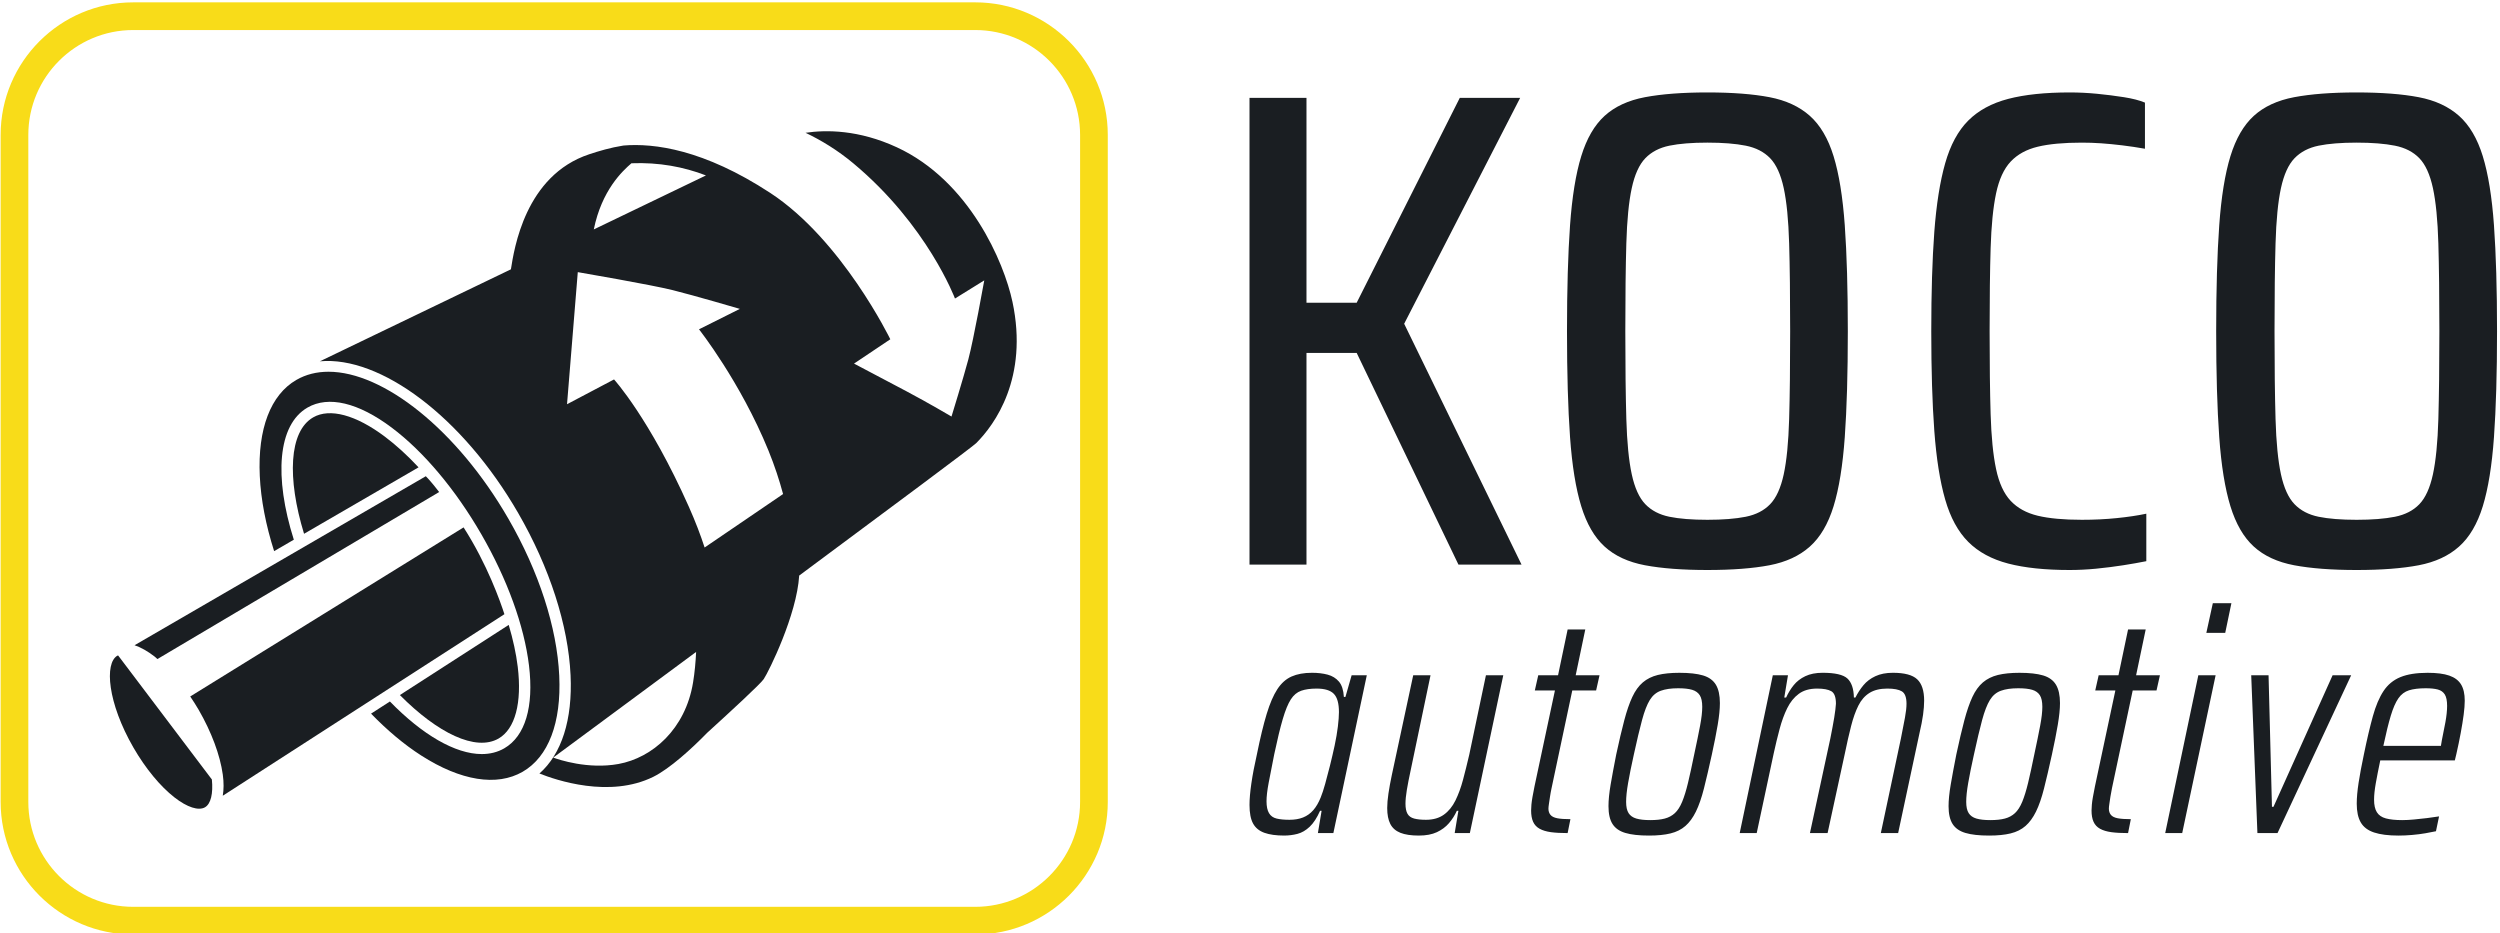
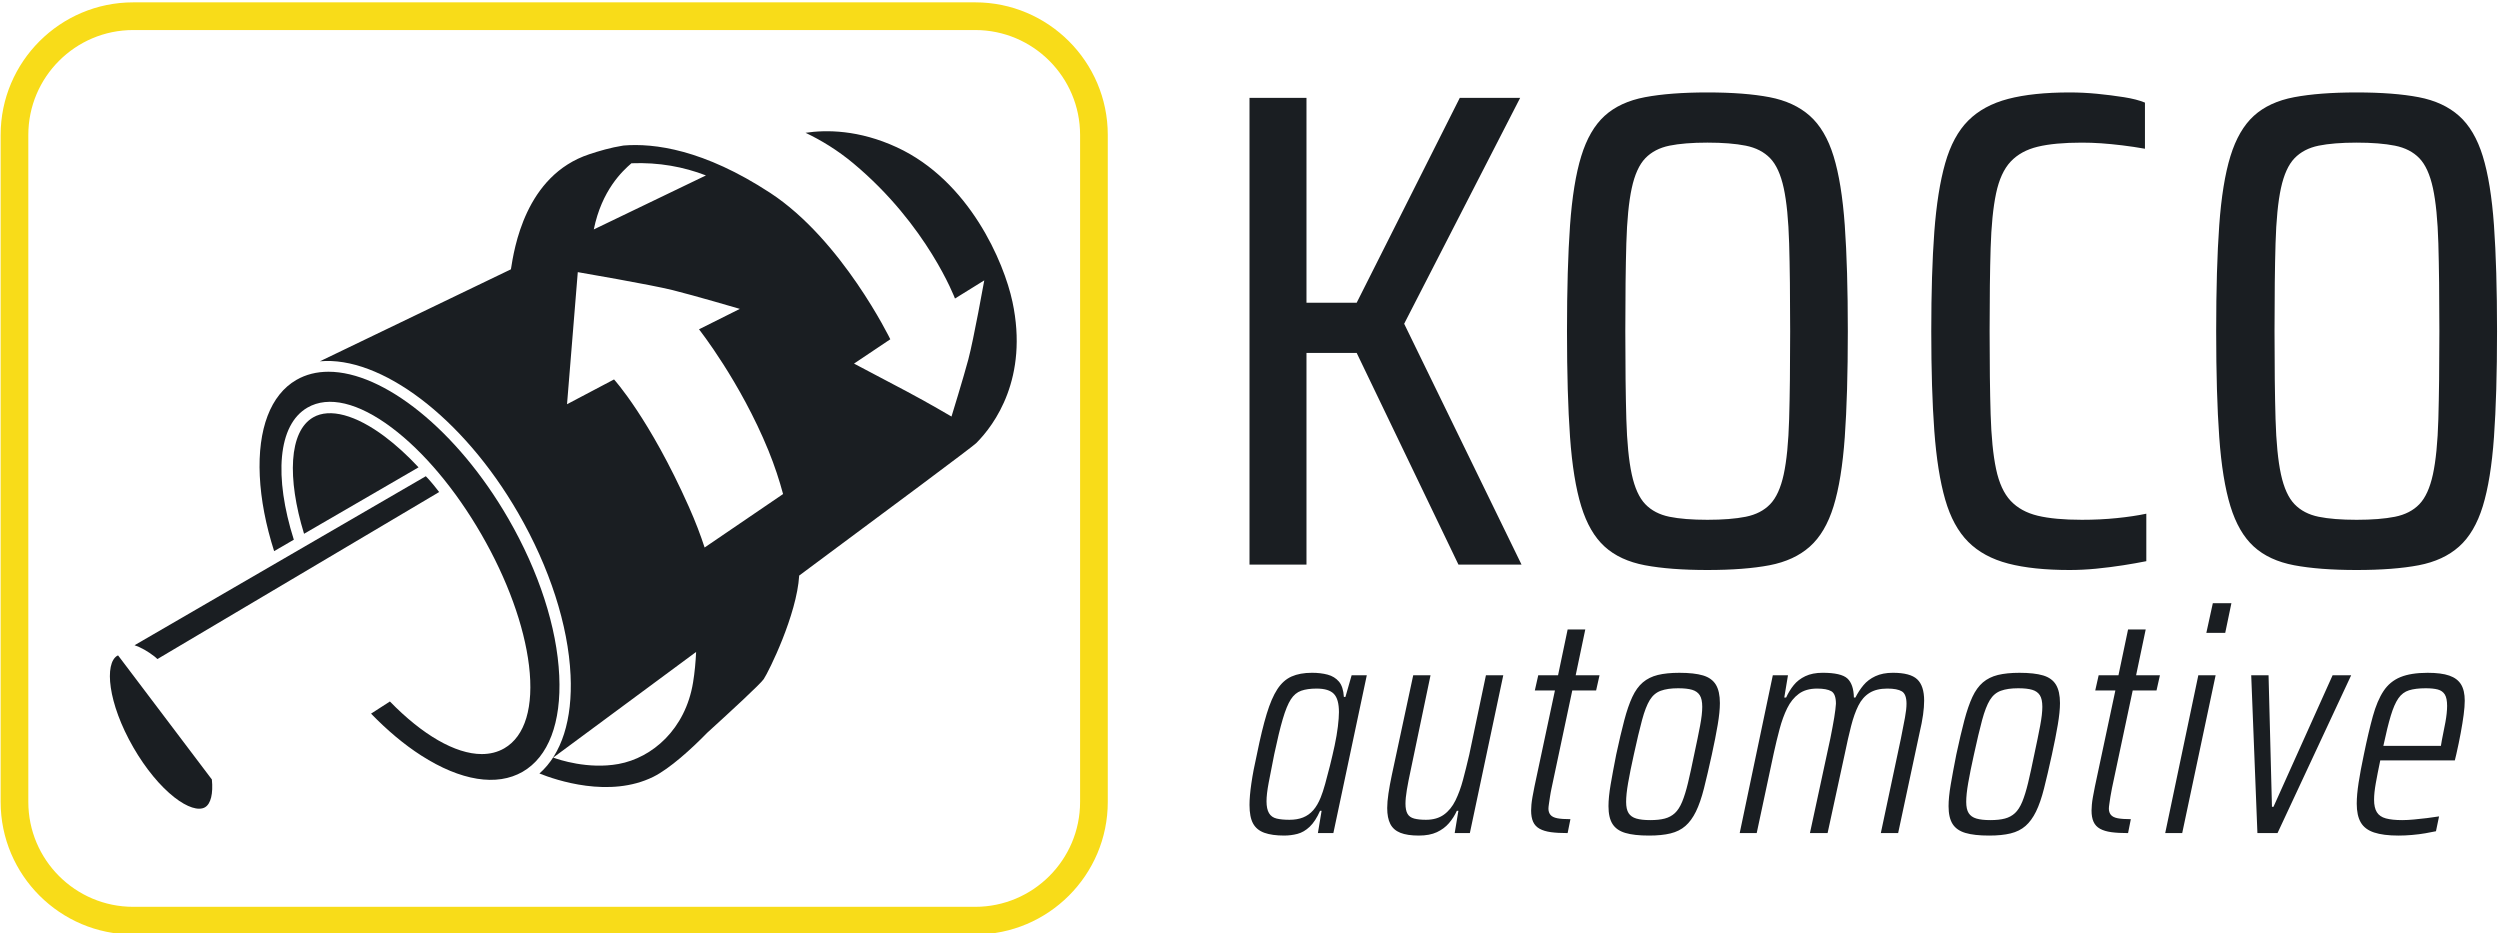
<svg xmlns="http://www.w3.org/2000/svg" width="50mm" height="18.66mm" viewBox="0 0 55.577 20.752" version="1.1" id="svg1" xml:space="preserve">
  <defs id="defs1" />
  <g id="g1-52" transform="matrix(0.265,0,0,0.265,0,0.002)">
    <g id="group-R5-2">
      <path id="path2-7" d="m 83.644,570.777 c -36.492,0 -66.176,-29.687 -66.176,-66.179 V 83.644 c 0,-36.496 29.683,-66.184 66.176,-66.184 H 615.035 c 36.488,0 66.176,29.688 66.176,66.184 V 504.598 c 0,36.492 -29.688,66.179 -66.176,66.179 z M 615.035,0 H 83.644 C 37.523,0 0,37.52 0,83.644 V 504.598 c 0,46.125 37.523,83.648 83.644,83.648 H 615.035 c 46.121,0 83.649,-37.523 83.649,-83.648 V 83.644 C 698.684,37.52 661.156,0 615.035,0" style="fill:#f8dc19;fill-opacity:1;fill-rule:nonzero;stroke:none" transform="matrix(0.133,0,0,-0.133,0,78.427)" />
      <path id="path3-1" d="m 74.152,176.078 c -0.141,-0.066 -0.34,-0.039 -0.476,-0.117 -8.281,-4.785 -6.16,-29.766 10.113,-57.969 7.633,-13.215 16.848,-24.406 25.941,-31.504 7.997,-6.242 15.184,-8.535 19.211,-6.223 3.727,2.145 5.231,8.703 4.368,17.551 L 74.152,176.078" style="fill:#1a1e22;fill-opacity:1;fill-rule:nonzero;stroke:none" transform="matrix(0.133,0,0,-0.133,0,78.427)" />
      <path id="path4-5" d="M 268.316,289.199 84.516,182.547 c 3.981,-1.363 8.25,-3.727 12.727,-7.215 0.566,-0.441 1.129,-1.031 1.695,-1.504 L 276.727,279.223 c -4.094,5.355 -6.848,8.406 -8.411,9.976" style="fill:#1a1e22;fill-opacity:1;fill-rule:nonzero;stroke:none" transform="matrix(0.133,0,0,-0.133,0,78.427)" />
-       <path id="path5-2" d="m 317.914,202.129 c -2.461,7.644 -10.785,31.484 -25.75,54.766 -0.004,0.003 -0.008,0.007 -0.012,0.015 L 119.645,150.207 c 1.832,-2.727 3.64,-5.508 5.332,-8.437 8.082,-13.997 13.484,-28.489 15.211,-40.801 0.714,-5.125 0.636,-9.555 -0.008,-13.406 L 317.914,202.129" style="fill:#1a1e22;fill-opacity:1;fill-rule:nonzero;stroke:none" transform="matrix(0.133,0,0,-0.133,0,78.427)" />
-       <path id="path6-11" d="m 326.328,168.926 c -1.012,8.367 -2.973,17.269 -5.691,26.449 l -68.688,-44.273 c 23.789,-23.997 47.871,-35.743 62.293,-27.43 10.438,6.023 14.84,22.519 12.086,45.254" style="fill:#1a1e22;fill-opacity:1;fill-rule:nonzero;stroke:none" transform="matrix(0.133,0,0,-0.133,0,78.427)" />
      <path id="path7-0" d="m 263.727,294.805 c -6.969,7.472 -14.114,14.015 -21.262,19.379 -18.317,13.75 -34.801,18.179 -45.231,12.16 -15.293,-8.828 -16.523,-38.254 -5.761,-73.465 l 72.254,41.926" style="fill:#1a1e22;fill-opacity:1;fill-rule:nonzero;stroke:none" transform="matrix(0.133,0,0,-0.133,0,78.427)" />
      <path id="path8-1" d="m 352.523,163.289 c -1.425,30.52 -12.82,65.703 -32.089,99.074 -32.43,56.196 -78.911,92.778 -113.524,92.778 -7.383,0 -14.222,-1.664 -20.273,-5.157 -16.282,-9.398 -24.481,-30.925 -23.098,-60.605 0.695,-14.949 3.816,-31.027 9.055,-47.453 l 12.429,7.215 c -12.535,39.617 -10.246,72.496 8.637,83.394 13.231,7.625 32.07,3.145 53.098,-12.633 20.18,-15.144 40.293,-39.078 56.625,-67.375 16.344,-28.3 27.012,-57.683 30.047,-82.742 3.156,-26.094 -2.391,-44.668 -15.614,-52.305 -4.238,-2.441 -9.011,-3.613 -14.195,-3.613 -16.699,0 -37.574,12.231 -57.965,33.18 l -11.898,-7.668 c 10.16,-10.465 20.793,-19.453 31.629,-26.402 25.004,-16.024 47.738,-19.676 64.039,-10.282 16.277,9.395 24.48,30.918 23.097,60.594" style="fill:#1a1e22;fill-opacity:1;fill-rule:nonzero;stroke:none" transform="matrix(0.133,0,0,-0.133,0,78.427)" />
      <path id="path9-8" d="m 444.258,244.215 c -2.52,7.765 -5.727,16.238 -9.977,25.789 -24.84,55.762 -47.179,80.281 -47.179,80.281 l -29.668,-15.648 6.789,83.359 c 0,0 46.019,-7.891 59.808,-11.332 13.789,-3.437 42.469,-11.859 42.469,-11.859 l -25.777,-12.891 c 0,0 26.039,-32.949 43.82,-76.5 3.949,-9.684 6.891,-18.777 9.238,-27.457 z m -7.297,-85.207 c -4.813,-29.43 -25.691,-47.52 -47.063,-51.41 -19.308,-3.504 -37.753,2.777 -41.171,4.035 18.769,13.871 52.617,38.887 90.171,66.683 -0.304,-6.328 -0.863,-12.757 -1.937,-19.308 z m -38.883,327.695 c 17.426,0.66 32.934,-2.25 47.027,-7.68 l -70.781,-34.078 c 5.039,24.821 18.137,36.899 23.754,41.758 z m 240.438,-87.375 c -5.297,24.891 -27.149,76.289 -72.95,97.453 -24.066,11.125 -44.636,11.086 -57.613,9.153 9.863,-4.707 20.145,-10.922 30.164,-19.278 46.821,-39.051 64.141,-85.32 64.141,-85.32 l 18.488,11.461 c 0,0 -6.676,-37.192 -10.058,-49.879 -3.02,-11.371 -10.622,-36.051 -10.622,-36.051 0,0 -15.046,8.86 -28.347,15.899 -13.328,7.031 -33.168,17.511 -33.168,17.511 l 22.898,15.352 c 0,0 -30.453,62.758 -75.84,92.406 -41.91,27.399 -73.226,31.481 -92.586,29.852 -8.335,-1.328 -15.539,-3.516 -21.453,-5.465 -40.687,-13.414 -47.539,-60.055 -49.55,-72.656 L 201.453,361.719 c 38.012,3.5 89.953,-34.754 125.172,-95.781 19.828,-34.336 31.563,-70.672 33.039,-102.317 1.313,-28.105 -5.637,-49.703 -19.648,-62.019 10.238,-4.114 44.23,-15.79 71.906,-2.075 10.269,5.094 24.109,17.633 33.984,27.793 15.11,13.739 33.637,30.832 35.645,33.836 3.293,4.934 20.89,40.621 22.39,65.352 58.258,43.207 109.539,81.402 111.704,83.57 11.66,11.66 33.132,41.141 22.871,89.25" style="fill:#1a1e22;fill-opacity:1;fill-rule:evenodd;stroke:none" transform="matrix(0.133,0,0,-0.133,0,78.427)" />
      <path id="path10-76" d="m 818.395,63.504 c 2.73,0.707 5.3,2.211 7.71,4.488 2.411,2.281 4.59,5.633 6.551,10.062 h 0.969 l -2.34,-14.062 h 9.762 l 21.098,99.602 h -9.571 l -3.91,-13.672 h -0.98 c -0.258,4.301 -1.297,7.519 -3.118,9.672 -1.832,2.14 -4.203,3.609 -7.132,4.386 -2.93,0.782 -6.219,1.172 -9.86,1.172 -5.078,0 -9.379,-0.781 -12.89,-2.339 -3.52,-1.559 -6.508,-4.231 -8.981,-8.008 -2.476,-3.782 -4.719,-8.981 -6.738,-15.621 -2.02,-6.641 -4.07,-15.11 -6.149,-25.391 -1.57,-6.898 -2.742,-13.059 -3.519,-18.461 -0.781,-5.398 -1.172,-9.93 -1.172,-13.57 0,-5.078 0.75,-8.98 2.25,-11.719 1.488,-2.731 3.871,-4.68 7.121,-5.859 3.258,-1.172 7.418,-1.75 12.5,-1.75 2.859,0 5.668,0.359 8.399,1.07 m -13.18,9.668 c -2.149,0.519 -3.75,1.66 -4.789,3.422 -1.039,1.75 -1.563,4.258 -1.563,7.508 0,3 0.461,6.902 1.371,11.723 0.911,4.821 2.082,10.809 3.512,17.969 1.957,9.238 3.738,16.629 5.367,22.16 1.633,5.539 3.321,9.668 5.082,12.41 1.758,2.731 3.942,4.547 6.539,5.457 2.61,0.914 5.86,1.371 9.77,1.371 5.082,0 8.691,-1.109 10.84,-3.32 2.152,-2.207 3.222,-6.047 3.222,-11.519 0,-2.34 -0.23,-5.411 -0.679,-9.18 -0.461,-3.781 -1.153,-7.777 -2.051,-12.012 -0.922,-4.226 -1.891,-8.426 -2.93,-12.597 -1.051,-4.172 -2.051,-8.001 -3.031,-11.52 -0.98,-3.512 -1.922,-6.379 -2.828,-8.59 -1.313,-3.262 -2.871,-5.93 -4.692,-8.012 -1.82,-2.078 -3.968,-3.609 -6.441,-4.59 -2.48,-0.981 -5.34,-1.461 -8.598,-1.461 -3.25,0 -5.953,0.262 -8.101,0.781 m 101.16,-8.598 c 3.059,1.438 5.59,3.32 7.609,5.668 2.02,2.34 3.68,4.941 4.981,7.812 h 0.98 l -2.34,-14.062 h 9.571 l 21.09,99.602 h -10.942 l -10.539,-50.192 c -1.308,-5.597 -2.609,-10.839 -3.91,-15.718 -1.301,-4.891 -2.898,-9.25 -4.781,-13.09 -1.891,-3.84 -4.328,-6.832 -7.328,-8.98 -2.993,-2.152 -6.77,-3.223 -11.321,-3.223 -3,0 -5.468,0.262 -7.429,0.781 -1.95,0.519 -3.352,1.531 -4.192,3.019 -0.847,1.5 -1.269,3.621 -1.269,6.352 0,2.34 0.289,5.269 0.871,8.789 0.59,3.52 1.398,7.68 2.449,12.5 l 12.488,59.762 h -10.929 l -13.481,-62.891 c -0.906,-4.289 -1.629,-8.199 -2.148,-11.711 -0.52,-3.519 -0.782,-6.578 -0.782,-9.18 0,-4.168 0.653,-7.519 1.961,-10.059 1.301,-2.543 3.411,-4.391 6.34,-5.57 2.93,-1.172 6.813,-1.75 11.621,-1.75 4.559,0 8.371,0.711 11.43,2.141 m 84.27,8.207 c -3.52,0 -6.29,0.191 -8.301,0.582 -2.02,0.391 -3.449,1.109 -4.297,2.148 -0.852,1.043 -1.274,2.34 -1.274,3.91 0,0.648 0.102,1.621 0.293,2.93 0.2,1.301 0.43,2.832 0.688,4.59 0.262,1.75 0.582,3.543 0.98,5.371 l 13.082,61.711 h 15.044 l 2.15,9.571 h -15.045 l 6.055,28.898 h -11.133 l -6.051,-28.898 h -12.5 l -2.152,-9.571 h 12.691 L 967.984,93.484 c -0.519,-2.613 -0.937,-4.82 -1.269,-6.641 -0.32,-1.832 -0.551,-3.449 -0.68,-4.879 -0.129,-1.441 -0.191,-2.672 -0.191,-3.723 0,-2.859 0.422,-5.238 1.261,-7.117 0.848,-1.891 2.219,-3.363 4.11,-4.402 1.879,-1.039 4.262,-1.758 7.121,-2.148 2.867,-0.391 6.379,-0.582 10.551,-0.582 z m 63.175,-8.988 c 3.72,0.91 6.84,2.469 9.38,4.691 2.54,2.207 4.75,5.238 6.64,9.078 1.88,3.84 3.58,8.719 5.08,14.648 1.49,5.922 3.15,13.051 4.98,21.383 1.56,7.16 2.8,13.449 3.71,18.847 0.91,5.403 1.36,9.93 1.36,13.571 0,4.949 -0.84,8.82 -2.53,11.621 -1.7,2.801 -4.4,4.75 -8.11,5.859 -3.71,1.11 -8.69,1.66 -14.94,1.66 -5.34,0 -9.86,-0.461 -13.57,-1.359 -3.71,-0.922 -6.87,-2.48 -9.47,-4.691 -2.61,-2.219 -4.82,-5.282 -6.64,-9.18 -1.83,-3.91 -3.52,-8.82 -5.08,-14.75 -1.56,-5.918 -3.26,-13.109 -5.08,-21.578 -1.43,-7.289 -2.61,-13.602 -3.52,-18.942 -0.91,-5.34 -1.36,-9.898 -1.36,-13.668 0,-4.82 0.84,-8.562 2.54,-11.23 1.69,-2.672 4.39,-4.562 8.1,-5.66 3.71,-1.109 8.69,-1.66 14.94,-1.66 5.34,0 9.86,0.449 13.57,1.359 m -21.58,9.379 c -2.21,0.648 -3.84,1.793 -4.88,3.422 -1.04,1.621 -1.56,4 -1.56,7.121 0,3.129 0.42,7.129 1.27,12.008 0.84,4.89 2.05,10.84 3.61,17.871 1.96,8.988 3.68,16.238 5.18,21.777 1.49,5.531 3.12,9.731 4.88,12.602 1.76,2.859 4.07,4.808 6.93,5.847 2.87,1.051 6.51,1.575 10.94,1.575 3.77,0 6.74,-0.332 8.89,-0.981 2.14,-0.652 3.74,-1.793 4.78,-3.422 1.04,-1.629 1.56,-4.07 1.56,-7.32 0,-3.129 -0.45,-7.098 -1.36,-11.91 -0.92,-4.821 -2.15,-10.879 -3.72,-18.168 -1.43,-7.031 -2.73,-12.981 -3.9,-17.871 -1.17,-4.879 -2.41,-8.879 -3.71,-12.008 -1.3,-3.121 -2.83,-5.5 -4.59,-7.121 -1.76,-1.629 -3.88,-2.773 -6.35,-3.422 -2.47,-0.66 -5.53,-0.981 -9.18,-0.981 -3.64,0 -6.57,0.32 -8.79,0.981 m 75.97,-9.18 10.75,50.379 c 1.17,5.34 2.4,10.453 3.71,15.34 1.3,4.883 2.89,9.242 4.78,13.082 1.89,3.84 4.33,6.871 7.32,9.078 3,2.211 6.84,3.32 11.53,3.32 4.03,0 7.03,-0.546 8.98,-1.66 1.95,-1.109 2.93,-3.738 2.93,-7.91 -0.13,-2.207 -0.49,-5.109 -1.07,-8.687 -0.59,-3.582 -1.41,-7.981 -2.45,-13.18 L 1141.8,63.992 h 11.14 l 10.93,50.379 c 1.3,6.383 2.61,12.109 3.91,17.192 1.3,5.082 2.83,9.378 4.59,12.89 1.76,3.52 4.1,6.18 7.03,8.012 2.93,1.816 6.67,2.726 11.23,2.726 4.16,0 7.22,-0.578 9.18,-1.757 1.95,-1.172 2.93,-3.77 2.93,-7.813 0,-2.34 -0.33,-5.269 -0.98,-8.789 -0.65,-3.508 -1.5,-7.879 -2.54,-13.078 l -12.69,-59.762 h 10.93 l 13.48,63.082 c 1.04,4.418 1.79,8.297 2.25,11.617 0.45,3.321 0.68,6.282 0.68,8.891 0,6.238 -1.47,10.742 -4.4,13.473 -2.92,2.738 -8.04,4.097 -15.33,4.097 -4.29,0 -7.97,-0.718 -11.03,-2.148 -3.06,-1.43 -5.57,-3.32 -7.52,-5.66 -1.95,-2.34 -3.65,-4.953 -5.08,-7.813 h -0.97 c -0.13,5.59 -1.5,9.602 -4.1,12.012 -2.61,2.41 -7.82,3.609 -15.63,3.609 -4.29,0 -7.94,-0.718 -10.93,-2.148 -3,-1.43 -5.44,-3.32 -7.33,-5.66 -1.89,-2.34 -3.48,-4.953 -4.78,-7.813 h -1.17 l 2.34,14.063 h -9.57 l -20.9,-99.602 z m 160.24,-0.199 c 3.71,0.91 6.84,2.469 9.38,4.691 2.53,2.207 4.75,5.238 6.64,9.078 1.88,3.84 3.58,8.719 5.07,14.648 1.5,5.922 3.16,13.051 4.98,21.383 1.57,7.16 2.8,13.449 3.71,18.847 0.91,5.403 1.37,9.93 1.37,13.571 0,4.949 -0.85,8.82 -2.54,11.621 -1.69,2.801 -4.39,4.75 -8.1,5.859 -3.71,1.11 -8.69,1.66 -14.94,1.66 -5.34,0 -9.86,-0.461 -13.58,-1.359 -3.71,-0.922 -6.86,-2.48 -9.47,-4.691 -2.6,-2.219 -4.82,-5.282 -6.64,-9.18 -1.82,-3.91 -3.51,-8.82 -5.08,-14.75 -1.56,-5.918 -3.25,-13.109 -5.07,-21.578 -1.44,-7.289 -2.61,-13.602 -3.52,-18.942 -0.91,-5.34 -1.37,-9.898 -1.37,-13.668 0,-4.82 0.85,-8.562 2.54,-11.23 1.69,-2.672 4.4,-4.562 8.11,-5.66 3.71,-1.109 8.69,-1.66 14.94,-1.66 5.34,0 9.86,0.449 13.57,1.359 m -21.58,9.379 c -2.21,0.648 -3.84,1.793 -4.88,3.422 -1.04,1.621 -1.56,4 -1.56,7.121 0,3.129 0.42,7.129 1.27,12.008 0.84,4.89 2.05,10.84 3.61,17.871 1.95,8.988 3.68,16.238 5.17,21.777 1.5,5.531 3.13,9.731 4.89,12.602 1.75,2.859 4.06,4.808 6.93,5.847 2.86,1.051 6.51,1.575 10.94,1.575 3.77,0 6.73,-0.332 8.88,-0.981 2.15,-0.652 3.74,-1.793 4.79,-3.422 1.04,-1.629 1.56,-4.07 1.56,-7.32 0,-3.129 -0.46,-7.098 -1.37,-11.91 -0.91,-4.821 -2.15,-10.879 -3.71,-18.168 -1.43,-7.031 -2.73,-12.981 -3.9,-17.871 -1.18,-4.879 -2.42,-8.879 -3.71,-12.008 -1.31,-3.121 -2.84,-5.5 -4.59,-7.121 -1.76,-1.629 -3.88,-2.773 -6.35,-3.422 -2.48,-0.66 -5.54,-0.981 -9.18,-0.981 -3.65,0 -6.58,0.32 -8.79,0.981 m 97.45,-0.391 c -3.51,0 -6.28,0.191 -8.3,0.582 -2.02,0.391 -3.45,1.109 -4.29,2.148 -0.85,1.043 -1.27,2.34 -1.27,3.91 0,0.648 0.09,1.621 0.29,2.93 0.2,1.301 0.42,2.832 0.68,4.59 0.26,1.75 0.59,3.543 0.98,5.371 l 13.09,61.711 h 15.03 l 2.15,9.571 h -15.04 l 6.06,28.898 h -11.13 l -6.06,-28.898 h -12.5 l -2.15,-9.571 h 12.7 l -12.89,-60.539 c -0.52,-2.613 -0.95,-4.82 -1.27,-6.641 -0.33,-1.832 -0.56,-3.449 -0.68,-4.879 -0.14,-1.441 -0.2,-2.672 -0.2,-3.723 0,-2.859 0.42,-5.238 1.27,-7.117 0.85,-1.891 2.21,-3.363 4.1,-4.402 1.89,-1.039 4.26,-1.758 7.13,-2.148 2.86,-0.391 6.38,-0.582 10.55,-0.582 z m 59.57,117.571 3.9,18.742 h -11.72 l -4.1,-18.742 z m -27.15,-126.36 21.09,99.602 H 1386.9 L 1366,63.992 Z m 60.15,0 46.48,99.602 h -11.72 l -37.3,-83 h -0.97 l -2.15,83 h -10.94 l 3.91,-99.602 z m 84.95,-1.168 c 3,0.258 5.79,0.617 8.4,1.07 2.6,0.457 4.82,0.879 6.64,1.27 l 1.95,9.367 c -2.34,-0.387 -4.88,-0.75 -7.61,-1.07 -2.74,-0.328 -5.47,-0.617 -8.21,-0.879 -2.73,-0.258 -5.2,-0.391 -7.42,-0.391 -4.29,0 -7.74,0.363 -10.35,1.082 -2.6,0.707 -4.49,2.008 -5.66,3.898 -1.17,1.891 -1.76,4.519 -1.76,7.91 0,2.859 0.36,6.312 1.08,10.352 0.71,4.031 1.66,8.847 2.83,14.449 h 47.06 l 0.98,4.097 c 1.04,4.563 1.95,8.954 2.73,13.192 0.79,4.23 1.4,8.07 1.86,11.519 0.45,3.454 0.68,6.411 0.68,8.891 0,4.289 -0.78,7.711 -2.34,10.25 -1.56,2.539 -4.04,4.391 -7.42,5.563 -3.39,1.179 -7.95,1.757 -13.67,1.757 -7.03,0 -12.76,-0.91 -17.19,-2.73 -4.43,-1.828 -7.98,-4.758 -10.64,-8.789 -2.67,-4.039 -4.92,-9.34 -6.74,-15.918 -1.82,-6.574 -3.71,-14.613 -5.66,-24.121 -1.44,-6.774 -2.54,-12.692 -3.32,-17.77 -0.78,-5.082 -1.18,-9.504 -1.18,-13.281 0,-4.949 0.85,-8.879 2.54,-11.809 1.69,-2.93 4.5,-5.051 8.4,-6.352 3.91,-1.301 9.05,-1.949 15.43,-1.949 2.73,0 5.6,0.129 8.59,0.391 m -13.47,75.278 c 1.43,4.75 3.02,8.402 4.78,10.941 1.76,2.539 4.01,4.23 6.74,5.078 2.73,0.844 6.25,1.274 10.55,1.274 3.12,0 5.66,-0.274 7.61,-0.782 1.95,-0.531 3.42,-1.57 4.4,-3.133 0.97,-1.558 1.46,-3.968 1.46,-7.218 0,-2.867 -0.36,-6.289 -1.07,-10.258 -0.72,-3.973 -1.47,-7.781 -2.25,-11.422 l -0.59,-3.519 h -36.32 c 1.69,7.941 3.25,14.289 4.69,19.039" style="fill:#1a1e22;fill-opacity:1;fill-rule:nonzero;stroke:none" transform="matrix(0.133,0,0,-0.133,0,78.427)" />
      <path id="path11-0" d="m 824.086,233.441 v 133.571 h 31.68 l 64.218,-133.571 h 39.809 l -74.059,151.981 73.2,142.558 h -38.098 l -65.07,-129.289 h -31.68 V 527.98 H 788.125 V 233.441 Z m 292.184,-0.429 c 10.41,2 18.9,5.922 25.47,11.781 6.56,5.84 11.56,14.34 14.98,25.469 3.43,11.129 5.78,25.679 7.07,43.66 1.28,17.98 1.92,40.25 1.92,66.789 0,26.539 -0.64,48.801 -1.92,66.781 -1.29,17.981 -3.64,32.539 -7.07,43.668 -3.42,11.133 -8.42,19.621 -14.98,25.473 -6.57,5.847 -15.06,9.777 -25.47,11.777 -10.43,1.992 -23.48,2.992 -39.18,2.992 -15.7,0 -28.83,-1 -39.38,-2.992 -10.56,-2 -19.05,-5.93 -25.47,-11.777 -6.43,-5.852 -11.35,-14.34 -14.767,-25.473 -3.43,-11.129 -5.778,-25.687 -7.071,-43.668 -1.277,-17.98 -1.918,-40.242 -1.918,-66.781 0,-26.539 0.641,-48.809 1.918,-66.789 1.293,-17.981 3.641,-32.531 7.071,-43.66 3.417,-11.129 8.337,-19.629 14.767,-25.469 6.42,-5.859 14.91,-9.781 25.47,-11.781 10.55,-1.989 23.68,-2.989 39.38,-2.989 15.7,0 28.75,1 39.18,2.989 m -63.15,30.609 c -6.28,1.289 -11.35,3.922 -15.2,7.922 -3.85,4 -6.71,10.277 -8.56,18.84 -1.86,8.558 -3,20.187 -3.43,34.887 -0.42,14.703 -0.64,33.179 -0.64,55.441 0,22.262 0.22,40.742 0.64,55.441 0.43,14.7 1.57,26.328 3.43,34.891 1.85,8.559 4.71,14.84 8.56,18.84 3.85,3.988 8.92,6.629 15.2,7.918 6.27,1.281 14.27,1.922 23.97,1.922 9.7,0 17.77,-0.641 24.19,-1.922 6.42,-1.289 11.56,-3.93 15.41,-7.918 3.86,-4 6.71,-10.281 8.57,-18.84 1.85,-8.563 2.99,-20.191 3.42,-34.891 0.43,-14.699 0.64,-33.179 0.64,-55.441 0,-22.262 -0.21,-40.738 -0.64,-55.441 -0.43,-14.7 -1.57,-26.329 -3.42,-34.887 -1.86,-8.563 -4.71,-14.84 -8.57,-18.84 -3.85,-4 -8.99,-6.633 -15.41,-7.922 -6.42,-1.277 -14.49,-1.918 -24.19,-1.918 -9.7,0 -17.7,0.641 -23.97,1.918 m 269.49,-32.75 c 5.85,0.582 11.49,1.289 16.91,2.141 5.42,0.859 10.28,1.711 14.56,2.57 v 29.969 c -5.43,-1.149 -11.63,-2.078 -18.62,-2.781 -7,-0.719 -14.35,-1.067 -22.05,-1.067 -11.42,0 -20.7,0.848 -27.83,2.559 -7.14,1.718 -12.84,4.851 -17.12,9.418 -4.28,4.562 -7.35,11.273 -9.21,20.121 -1.86,8.851 -2.99,20.34 -3.42,34.469 -0.43,14.121 -0.64,31.601 -0.64,52.441 0,20.832 0.21,38.309 0.64,52.441 0.43,14.129 1.56,25.621 3.42,34.461 1.86,8.848 4.93,15.559 9.21,20.129 4.28,4.559 9.98,7.699 17.12,9.41 7.13,1.719 16.41,2.571 27.83,2.571 3.99,0 8.06,-0.141 12.2,-0.422 4.13,-0.289 8.56,-0.719 13.27,-1.289 4.71,-0.571 9.49,-1.282 14.34,-2.141 v 29.109 c -3.42,1.43 -7.85,2.571 -13.27,3.43 -5.42,0.852 -11.06,1.563 -16.91,2.141 -5.85,0.57 -11.63,0.851 -17.34,0.851 -15.41,0 -28.33,-1.351 -38.74,-4.058 -10.42,-2.723 -18.84,-7.281 -25.26,-13.703 -6.42,-6.418 -11.28,-15.418 -14.56,-26.969 -3.28,-11.559 -5.56,-25.981 -6.85,-43.238 -1.28,-17.274 -1.92,-38.18 -1.92,-62.723 0,-24.551 0.64,-45.527 1.92,-62.93 1.29,-17.41 3.57,-31.832 6.85,-43.238 3.28,-11.422 8.14,-20.34 14.56,-26.762 6.42,-6.418 14.84,-10.988 25.26,-13.699 10.41,-2.711 23.33,-4.059 38.74,-4.059 5.42,0 11.06,0.278 16.91,0.848 m 203.35,2.141 c 10.42,2 18.9,5.922 25.47,11.781 6.57,5.84 11.56,14.34 14.99,25.469 3.42,11.129 5.78,25.679 7.06,43.66 1.28,17.98 1.93,40.25 1.93,66.789 0,26.539 -0.65,48.801 -1.93,66.781 -1.28,17.981 -3.64,32.539 -7.06,43.668 -3.43,11.133 -8.42,19.621 -14.99,25.473 -6.57,5.847 -15.05,9.777 -25.47,11.777 -10.42,1.992 -23.48,2.992 -39.17,2.992 -15.7,0 -28.83,-1 -39.39,-2.992 -10.56,-2 -19.05,-5.93 -25.47,-11.777 -6.42,-5.852 -11.34,-14.34 -14.77,-25.473 -3.42,-11.129 -5.78,-25.687 -7.06,-43.668 -1.29,-17.98 -1.93,-40.242 -1.93,-66.781 0,-26.539 0.64,-48.809 1.93,-66.789 1.28,-17.981 3.64,-32.531 7.06,-43.66 3.43,-11.129 8.35,-19.629 14.77,-25.469 6.42,-5.859 14.91,-9.781 25.47,-11.781 10.56,-1.989 23.69,-2.989 39.39,-2.989 15.69,0 28.75,1 39.17,2.989 m -63.15,30.609 c -6.28,1.289 -11.34,3.922 -15.19,7.922 -3.86,4 -6.71,10.277 -8.57,18.84 -1.85,8.558 -2.99,20.187 -3.42,34.887 -0.43,14.703 -0.64,33.179 -0.64,55.441 0,22.262 0.21,40.742 0.64,55.441 0.43,14.7 1.57,26.328 3.42,34.891 1.86,8.559 4.71,14.84 8.57,18.84 3.85,3.988 8.91,6.629 15.19,7.918 6.28,1.281 14.27,1.922 23.98,1.922 9.7,0 17.77,-0.641 24.19,-1.922 6.42,-1.289 11.56,-3.93 15.41,-7.918 3.85,-4 6.7,-10.281 8.56,-18.84 1.85,-8.563 3,-20.191 3.43,-34.891 0.42,-14.699 0.64,-33.179 0.64,-55.441 0,-22.262 -0.22,-40.738 -0.64,-55.441 -0.43,-14.7 -1.58,-26.329 -3.43,-34.887 -1.86,-8.563 -4.71,-14.84 -8.56,-18.84 -3.85,-4 -8.99,-6.633 -15.41,-7.922 -6.42,-1.277 -14.49,-1.918 -24.19,-1.918 -9.71,0 -17.7,0.641 -23.98,1.918" style="fill:#1a1e22;fill-opacity:1;fill-rule:nonzero;stroke:none" transform="matrix(0.133,0,0,-0.133,0,78.427)" />
    </g>
  </g>
</svg>